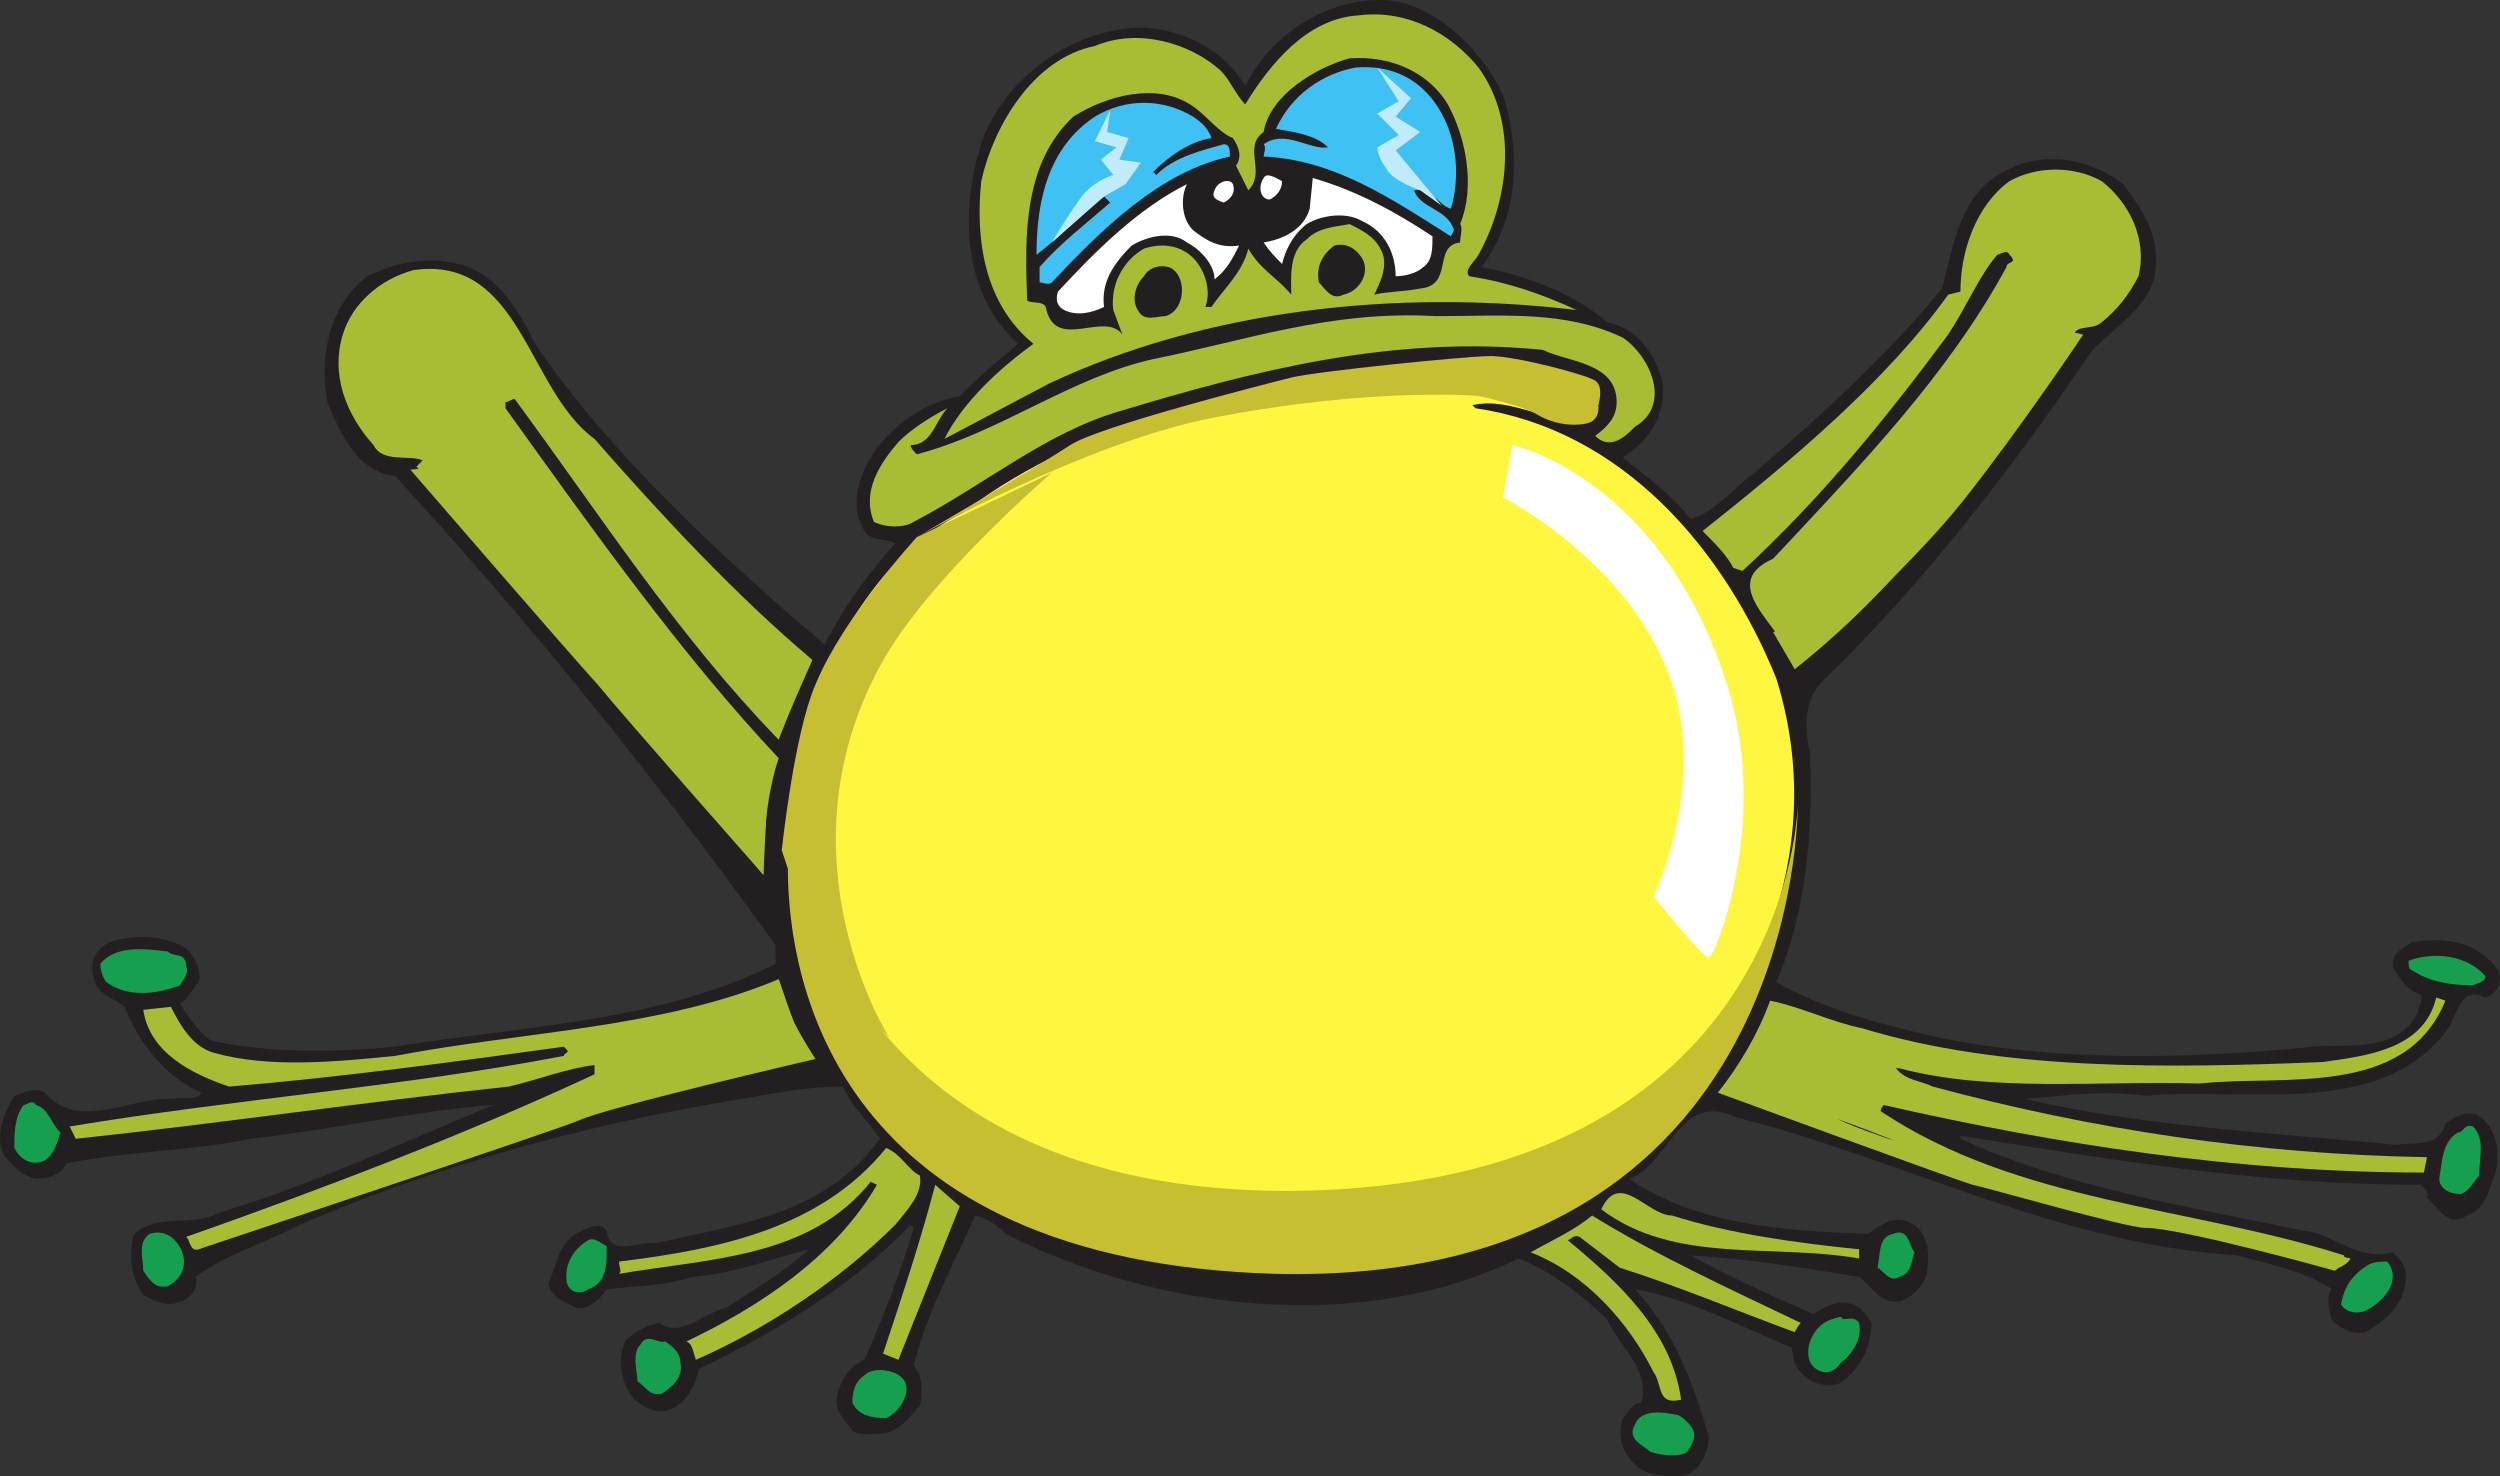
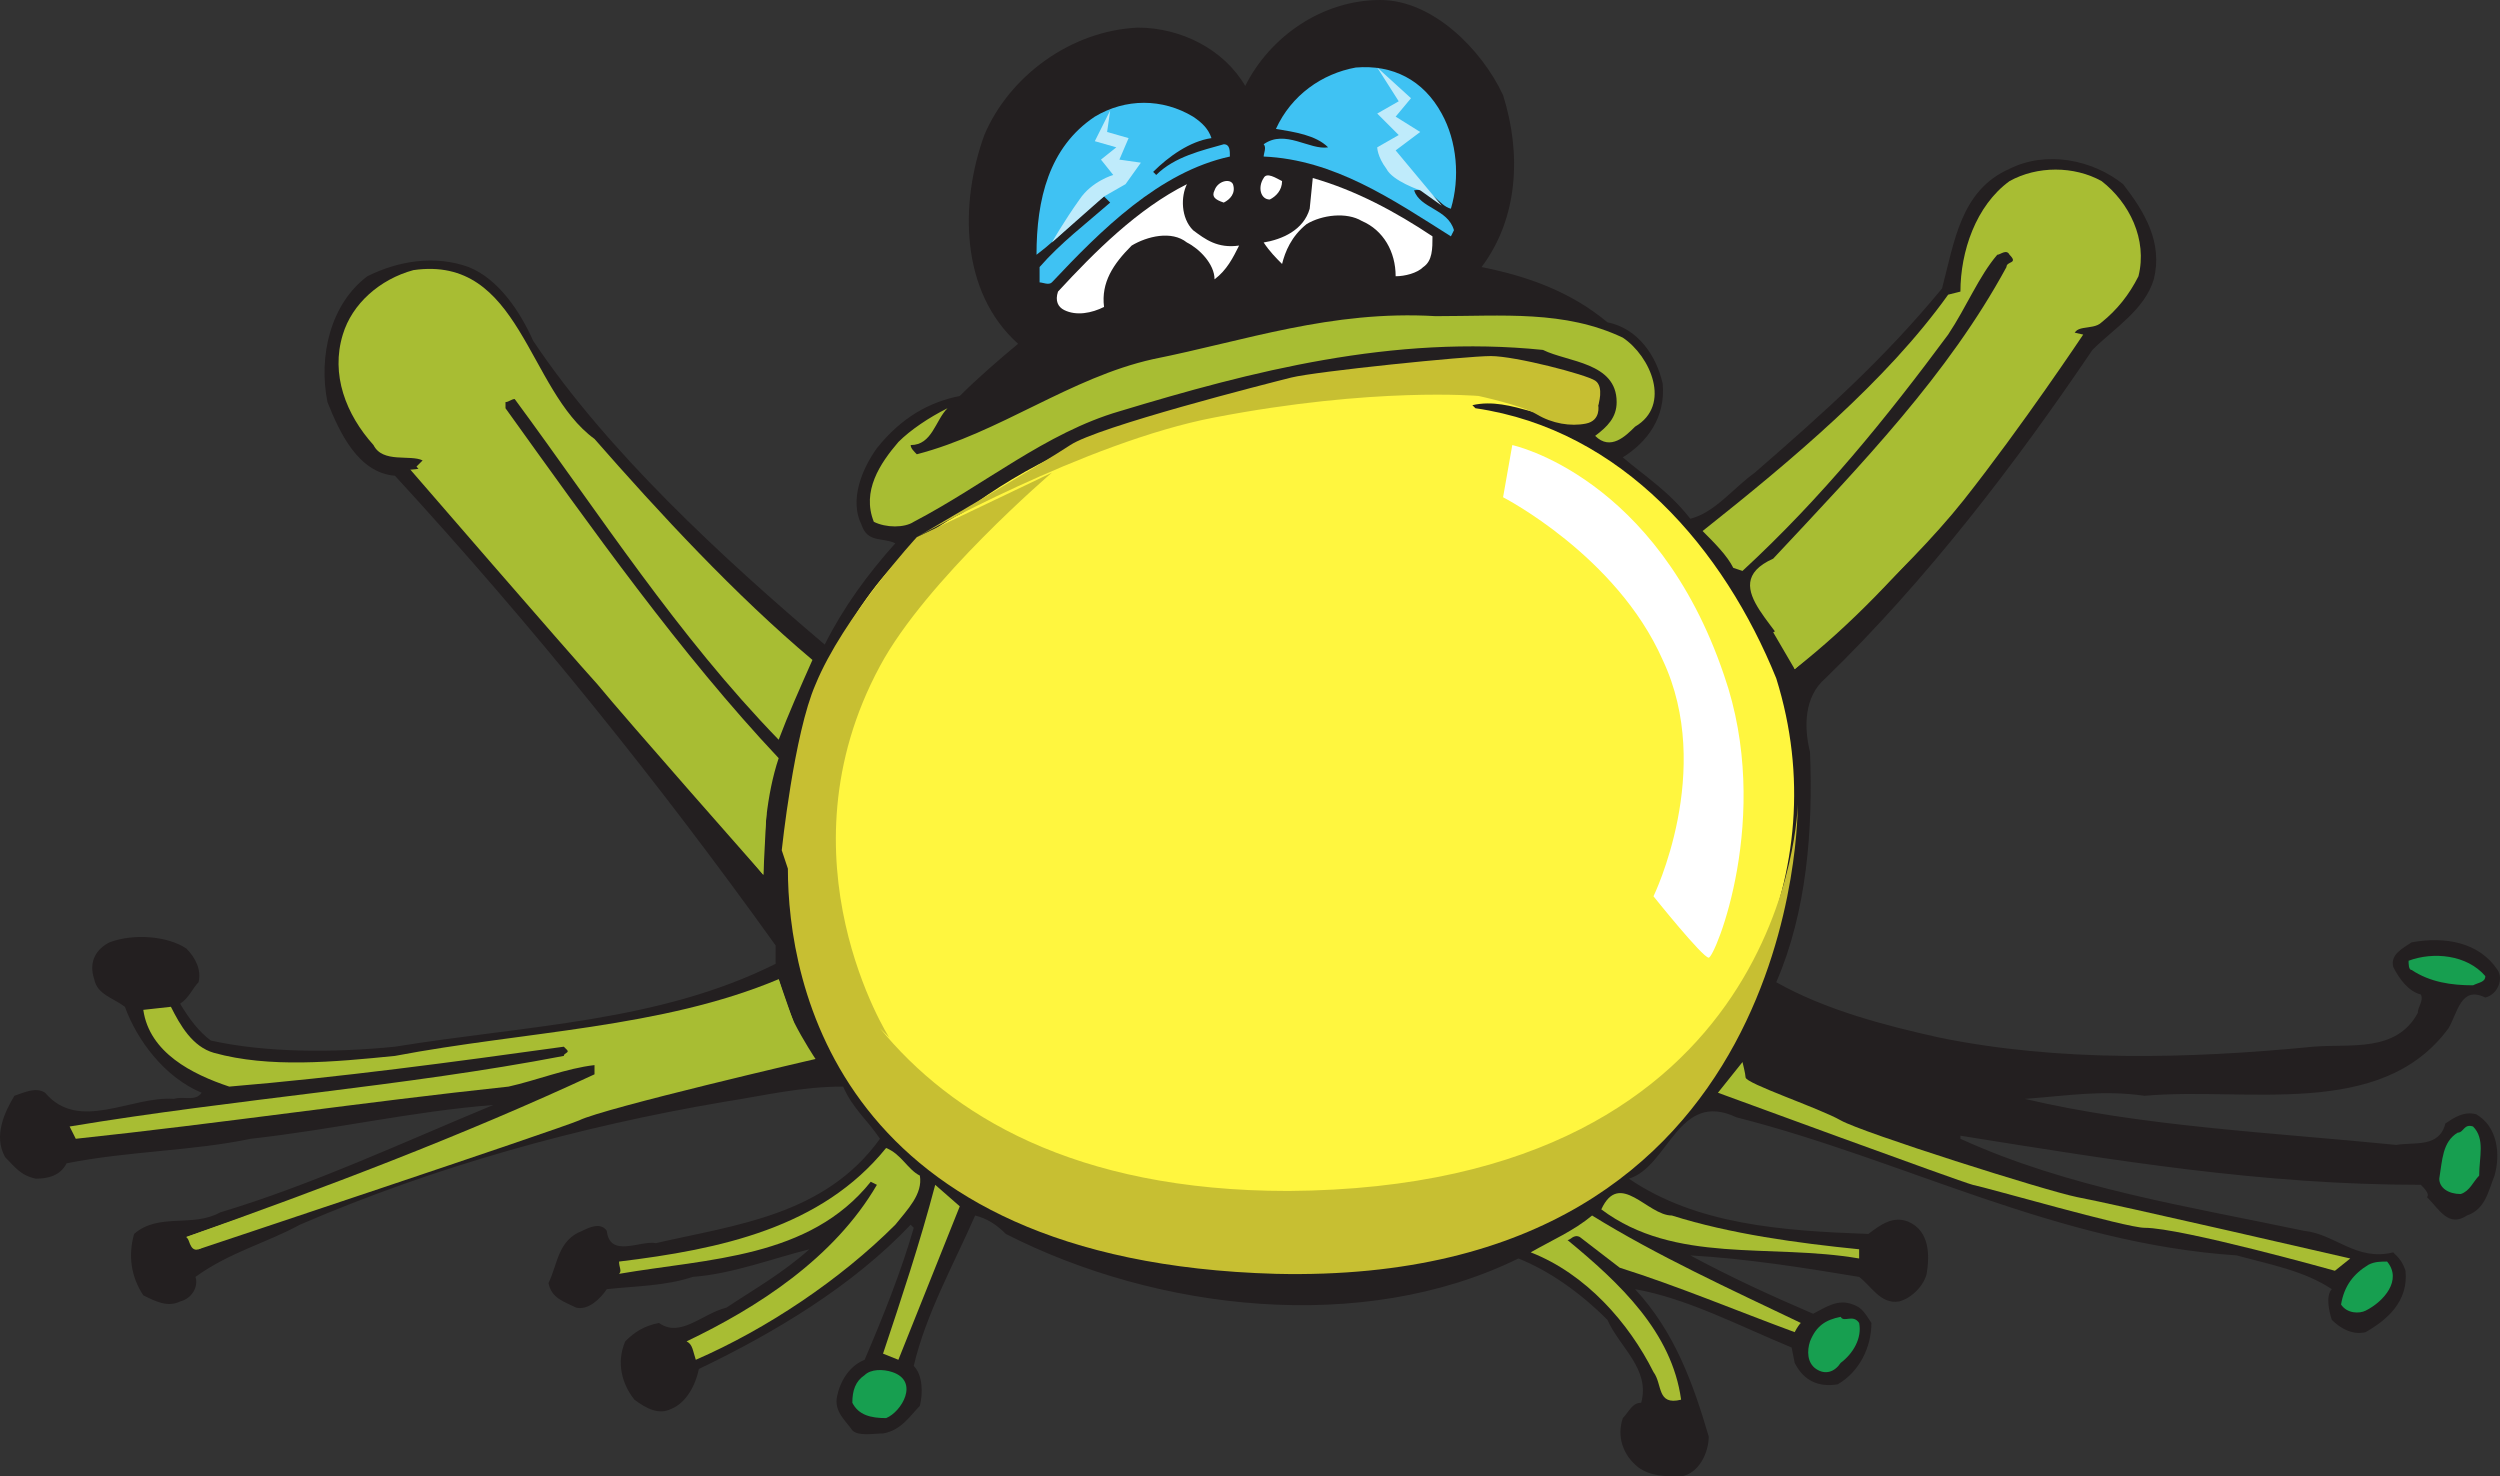
<svg xmlns="http://www.w3.org/2000/svg" width="610.851" height="360.75">
  <rect width="100%" height="100%" fill="#333333" stroke="none" />
  <path fill="#231f20" fill-rule="evenodd" d="M607.262 243.75c-6-3-6.75 3.75-9 7.5-16.5 22.5-49.5 14.25-74.25 16.5-10.5-1.5-18.75 0-29.25.75 28.5 6.75 60.75 8.25 90.75 11.25 4.5-.75 10.5.75 12-5.25 2.25-1.5 4.5-3 7.5-2.25 5.25 3 6 9.75 4.5 15-1.5 3.75-2.25 8.25-6.75 9.75-4.5 3-6.75-1.5-9.75-4.5.75-.75-.75-2.25-1.5-3-39 0-75-6-112.5-12v.75c26.25 12 55.5 16.5 84 22.5 7.5.75 12.75 7.5 21.75 5.25 1.5 1.5 2.25 2.25 3 4.5.75 7.5-4.5 12-9.75 15-3 .75-6-.75-8.25-3-.75-2.25-1.5-6 0-7.5-6.75-4.5-15-6-23.25-8.25-44.25-3-81-23.25-122.25-33.75-14.25-6.75-16.5 12-26.25 15 16.5 11.25 37.5 12.75 58.5 13.5 3-2.25 6-4.5 9.75-3 5.25 2.25 5.25 8.25 4.5 12.75-.75 3-3.75 6-6.75 6.75-4.5.75-6.75-3.75-9.75-6-13.5-2.25-27.75-4.5-41.25-5.25 9.75 5.25 19.5 9.75 30 14.25 3-1.5 6-3.75 9.75-2.25 2.25.75 3 2.25 4.5 4.5 0 6-3 12-8.25 15-4.5.75-8.25-.75-10.5-5.25l-.75-3.75c-12.75-5.25-25.5-12-38.25-14.25 9.75 10.5 14.25 23.25 18 36 0 3.75-2.25 9-6.75 9.75-3.75 0-7.5 0-10.5-2.25-3.75-3-5.25-7.5-3.75-12 1.5-1.5 2.25-3.75 4.5-3.75 2.25-8.25-5.25-13.5-8.25-20.25-6.75-6.75-14.25-12-21.75-15-38.25 18.75-88.5 12.75-125.25-6-2.25-2.25-4.5-3.75-7.5-4.5-5.25 12-12 24-15 36.75 2.25 2.25 2.25 6.75 1.5 9.75-2.25 2.25-4.5 6-9 6.75-2.25 0-6 .75-7.5-.75-1.5-2.25-4.5-4.5-3.75-8.25s3-7.5 6.75-9c4.5-10.5 9-21.75 12-32.25l-.75-.75c-14.25 15-33 26.25-51.75 35.25-.75 3.75-3 8.25-6.75 9.75-3 1.5-6 0-9-2.25-3-3.75-4.5-9-2.25-14.25 2.25-2.25 4.5-3.75 8.25-4.5 5.25 3.75 10.5-2.25 16.5-3.75 6.75-4.5 13.5-8.25 20.25-14.25-9 2.25-18.75 6-28.5 6.75-6.75 2.25-14.25 2.25-21 3-1.5 2.25-4.5 5.25-7.5 4.5-3-1.5-6-2.25-6.75-6 2.25-4.5 2.25-10.5 8.25-12.75 1.5-.75 4.5-2.25 6 0 .75 6.75 8.25 2.25 12 3 19.5-4.5 41.25-6.75 54.75-25.5-3-4.5-6.75-7.5-9-12.75-10.5 0-19.5 2.25-29.25 3.75-35.25 6-70.5 15.75-103.5 30-8.25 4.5-17.25 6.75-25.5 12.75.75 2.25-.75 5.25-3.75 6-3 1.5-6 0-9-1.5-3-4.5-3.75-9.75-2.25-15 6-5.25 14.25-1.5 21-5.25 22.5-6.75 45-17.25 66.75-26.25-19.5 1.5-39 6-59.25 8.25-14.25 3-30 3-45 6-1.5 3-4.5 3.75-7.5 3.75-3.75-.75-5.25-3-7.5-5.25-3-5.25 0-11.25 2.25-15 2.25-.75 5.25-2.25 7.5-.75 8.25 9.75 21 .75 31.5 1.5 2.25-.75 5.25.75 6.75-1.5-9-3.75-15.75-12.75-18.75-21-3-2.25-6.75-3-7.5-6.75-1.5-4.5.75-7.5 3.75-9 6-2.25 14.25-1.5 18.75 1.5 2.25 2.25 3.75 5.25 3 8.25-1.5 1.5-2.25 3.75-4.5 5.25 2.25 3.75 4.5 6.75 7.5 9 13.5 3 30 3 45 1.5 32.25-5.25 64.5-6 93-20.25V231c-28.5-39.75-59.25-78-93-114.75-9-.75-13.5-10.5-16.5-18-2.25-11.25.75-24 9.75-30.75 7.5-3.75 16.5-5.25 24.75-2.25 7.5 3 12.75 11.25 15.75 18 18 27 46.5 53.25 71.25 74.25 4.5-9 10.5-17.25 17.25-24.75-3-1.5-6.75 0-8.25-4.5-3-6 0-13.5 3.75-18.75 6-7.5 12.75-11.25 20.25-12.75 4.5-4.5 9.75-9 14.25-12.75-14.25-12.75-14.25-34.5-8.25-51 6-14.25 21-25.5 37.5-26.25 10.5 0 21 5.25 26.25 14.25 6-12 18.75-21 33-21 12.75 0 24.75 12 30 23.25 4.5 14.25 3.75 30-5.25 42 11.25 2.25 21.75 6 30.75 13.5 7.5 1.5 12 8.25 13.5 15 .75 8.25-3.75 14.25-9.75 18 5.25 4.5 11.25 8.25 16.5 15 6-1.5 10.5-7.5 15.75-11.25 17.25-15 31.5-27.75 45.75-45 3-11.25 4.5-24 16.5-29.25 9-4.5 20.25-2.25 27.75 3.75 5.25 6.75 9.75 14.25 7.5 23.25-2.25 7.5-9.75 12-15 17.25-18.75 27.75-40.5 56.25-65.25 80.25-5.25 4.5-5.25 12-3.75 18 .75 18.75-.75 39-8.25 56.25 12 6.75 26.25 10.5 39.75 13.5 29.25 6 60.75 5.25 91.5 2.25 9-.75 20.25 1.5 25.5-8.25 0-1.5 1.5-3 .75-4.5-3-.75-5.25-3.75-6.75-6.75-.75-3 2.25-4.5 4.5-6 8.25-1.5 16.5 0 21 6.75 1.5 2.25 0 6-3 6.75" />
  <path fill="#179f50" fill-rule="evenodd" d="M604.262 240.75c-5.25 0-10.5-.75-15-3.75-.75 0-.75-1.5-.75-2.25 6-2.25 14.25-1.5 18.75 3.75 0 1.5-1.5 1.5-3 2.25m-3 51c-3 0-5.25-1.5-5.25-3.75.75-4.5.75-9 4.5-11.25 1.5 0 1.5-2.25 3.75-1.5 3 3 1.5 7.5 1.5 12-1.5 1.5-2.25 3.75-4.5 4.5" />
-   <path fill="#a8bd33" fill-rule="evenodd" d="M537.512 264.75c-24.75-.75-51 2.25-73.5-3.75h-.75c2.25 3 6 3 9 4.5 39 10.5 78.75 16.5 120.75 17.25l-.75 3.75c-45 0-89.25-6.75-132-16.5-.75.75-.75 1.5-.75 1.5 33.75 22.5 75.75 23.25 113.25 35.25 0 .75.75.75 1.5.75 0 .75-2.25 2.25-3 2.25-34.5-15-76.5-12-109.5-31.5-13.5-5.25-27-10.5-42-11.25 5.25-6.75 9.75-14.25 12.75-22.5 7.5 1.5 15 5.25 22.5 6.75 34.5 10.5 75 9.75 112.5 8.25 10.5-1.5 24.75-3 27.75-15.75l2.25.75c-9.75 24-39.75 18-60 20.25" />
  <path fill="#179f50" fill-rule="evenodd" d="M578.012 320.25c-1.5.75-4.5.75-6-1.5.75-4.5 3-7.5 6.75-9.75 1.5-.75 3-.75 4.5-.75 3.75 4.5-.75 9.75-5.25 12" />
  <path fill="#a8bd33" fill-rule="evenodd" d="M513.512 78.75c-2.25 2.25-7.5 0-6.75 4.5-18.75 27.75-40.5 58.5-68.25 80.25-.75-9-20.25-20.25-5.25-27 21.75-23.25 42.75-45 57-71.25 0-1.5 3-.75.75-3-.75-1.5-2.25 0-3 0-4.5 5.25-7.5 12.75-12 19.5-15 20.25-30.75 39.75-50.25 57.75l-2.25-.75c-1.5-3-4.5-6-7.5-9 21.75-17.25 45-36.75 60-57.75l3-.75c0-9.75 3.75-21 12-27 6.75-3.75 15.75-3.75 22.5 0 6.75 5.25 11.25 14.25 9 23.25-2.25 4.5-5.25 8.25-9 11.25" />
-   <path fill="#179f50" fill-rule="evenodd" d="M464.012 312c-2.25 1.5-3.75-1.5-5.25-2.25.75-3 0-7.5 3.75-8.25 3.75-1.5 3.75 2.25 5.25 4.5-.75 2.25-.75 5.25-3.75 6" />
  <path fill="#a8bd33" fill-rule="evenodd" d="M454.262 307.5c-21.75-3.75-45 1.5-63-12 4.5-9.75 11.25 1.5 17.25 1.5 14.25 4.5 30.75 6.75 45.75 8.25v2.25" />
  <path fill="#179f50" fill-rule="evenodd" d="M449.762 333c-1.5 2.25-3.75 3-6 1.5s-2.25-4.5-1.5-6.75c1.5-3.75 3.75-5.25 7.5-6 .75 1.5 3-.75 4.5 1.5.75 3.75-1.5 7.5-4.5 9.75" />
  <path fill="#a8bd33" fill-rule="evenodd" d="M438.512 325.5c-14.25-5.25-28.5-11.25-42.75-15.75l-9.75-7.5c-1.5-.75-2.25.75-3 .75 12.75 10.5 25.5 22.5 27.75 39-6 1.5-4.5-3.75-6.75-6.75-6-12-16.5-24-30-29.25 5.25-3 10.5-5.25 15-9 15.75 9.75 33.75 18 51 26.25-.75.75-1.5 2.25-1.5 2.25" />
  <path fill="#fff63f" fill-rule="evenodd" d="M363.512 300c-48.75 17.25-109.5 10.5-146.25-31.5-25.5-24.75-28.5-61.5-20.25-93.75 7.5-19.5 18.75-39.75 38.25-49.5 31.5-24 69.75-30 108.75-36 15-.75 33-3 45.75 5.25 1.5 3 .75 6-.75 7.5-10.5 2.25-19.5-5.25-29.25-3l.75.75c36 5.25 60.75 34.5 73.5 66 15 48-10.5 93-47.25 121.5-7.5 4.5-15 9-23.25 12.75" />
-   <path fill="#179f50" fill-rule="evenodd" d="M412.262 354.75c-2.25 1.5-6.75.75-9 0-1.5-1.5-6-3-3.75-6.75 1.5-3.75 6.75-3 10.5-2.25 1.5.75 3 2.25 3.75 3.75.75 2.25-.75 3.75-1.5 5.25" />
  <path fill="#a8bd33" fill-rule="evenodd" d="M399.512 104.25c-2.25 2.25-6 6-9.75 2.25 3-2.25 5.25-4.5 5.25-8.25 0-9.75-12-9.75-18-12.75-36.75-3.75-71.25 5.25-103.5 15-18 5.25-33 18-50.25 27-2.25 1.5-6.75 1.5-9.75 0-3-7.5 1.5-14.25 6-19.5 3-3 7.5-6 12-8.25-3 3-3.75 9-9 9 0 .75.75 1.5 1.5 2.25 20.25-5.25 37.5-18.75 57.75-23.25 22.5-4.5 43.5-12 69-10.5 16.5 0 31.5-1.5 45.75 5.25 6.75 4.5 12 16.5 3 21.75" />
-   <path fill="#a8bd33" fill-rule="evenodd" d="m256.262 93.75-25.5 13.5c4.5-9 13.5-17.25 21.75-23.25-12-9.75-14.25-25.5-12.75-39.75 3-13.5 12.75-30 27.75-33 10.5-4.5 23.25-.75 30.75 6 2.25 2.25 3.75 6 6 8.25 6-9.75 15-21 27.75-21.75 12-1.5 22.5 4.5 29.25 12.75 9.75 13.5 7.5 32.25 0 45.75-.75 1.5-3.75 3.75-2.25 5.25 9.75 1.5 18 4.5 26.25 8.25-44.25-5.25-90.75 0-129 18" />
  <path fill="#231f20" fill-rule="evenodd" d="M356.762 59.25c-6.75.75-1.5 10.5-9.75 11.25-3.75.75-8.25.75-11.25 1.5 1.5-3 3.75-7.5 1.5-11.25-1.5-3-4.5-4.5-7.5-6-3.75.75-7.5.75-10.5 3.75-4.5 3-3.75 9.75-3.75 13.5-3.75-4.5-7.5-6-10.5-11.25-1.5 6-6 9.75-9 14.25h-1.5c1.5-3.75 0-9-3-12s-7.5-3.75-12-2.25c-5.25 3-8.25 9-7.5 15l2.25 6c-4.5-6-16.5 4.5-18.75-6.75-.75-1.5-3-.75-4.5-1.5-.75-16.5-.75-33.75 11.25-45 8.25-5.25 20.25-8.25 28.5-3 3.75 2.25 6.75 6.75 10.5 8.25 1.5 2.25 2.25 4.5.75 6.75l3 6c4.5-4.5-1.5-10.5 3.75-14.25 1.5-9 12.75-15.75 21-18 10.5-.75 19.5 3.75 24 11.25 4.5 8.25 6.75 20.25 3 29.25.75.75 0 3 0 4.5" />
  <path fill="#3fc2f3" fill-rule="evenodd" d="M354.512 51c-3-.75-4.5-5.25-9-4.5 1.5 4.5 8.25 4.5 9.75 9.75l-.75 1.5c-14.25-9-28.5-18.75-45.75-19.5 0-.75.75-2.25 0-3 5.25-3.75 11.25 1.5 15.75.75-3-3-8.25-3.75-12.75-4.5 3.75-8.25 11.25-13.5 19.5-15 9-.75 16.5 3 21 11.25 3.75 6.75 4.5 15.75 2.25 23.25" />
  <path fill="#fff" fill-rule="evenodd" d="M347.762 65.25c-1.5 1.5-4.5 2.25-6.75 2.25 0-6-3-11.25-8.25-13.5-3.75-2.25-9.75-1.5-13.5.75-3.75 3-5.25 6.75-6 9.75-1.5-1.5-3-3-4.5-5.25 4.5-.75 9.75-3 11.25-8.25l.75-7.5c10.5 3 20.25 8.25 29.25 14.25 0 3 0 6-2.25 7.5" />
  <path fill="#231f20" fill-rule="evenodd" d="M328.262 72c-3 1.5-4.5-1.5-6-3-.75-3.75.75-6.75 3.75-9 3-.75 5.25.75 6.75 3 2.25 3.75-.75 8.25-4.5 9" />
  <path fill="#fff" fill-rule="evenodd" d="M310.262 48.75c-2.25 0-3-3-1.5-5.25.75-1.5 3 0 4.5.75 0 2.25-1.5 3.75-3 4.5m-13.5 19.5c0-3.75-3.75-7.5-6.75-9-3.75-3-9.75-1.5-13.5.75-4.5 4.5-7.5 9-6.75 15-3 1.5-6.75 2.25-9.75.75-1.5-.75-2.25-2.25-1.5-4.5 9-9.75 19.5-20.25 31.5-26.25-1.5 3-1.5 8.25 1.5 11.25 3 2.25 6 4.5 11.25 3.75-1.5 3-3 6-6 8.25m2.25-18.75c-2.25-.75-3-1.5-2.25-3 .75-2.25 3.75-3 4.5-1.5.75 2.25-.75 3.75-2.25 4.5" />
  <path fill="#3fc2f3" fill-rule="evenodd" d="M300.512 38.25c-17.25 3.75-31.5 18-43.5 30.75-.75.75-2.25 0-3 0v-3.75c5.25-6 11.25-10.5 17.25-15.75l-1.5-1.5c-5.25 3.75-10.5 9.75-16.5 14.25 0-13.5 3-26.25 14.25-33.75 7.5-4.5 16.5-4.5 24 0 2.25 1.5 3.75 3 4.5 5.25-5.25.75-10.5 4.5-14.25 8.25l.75.75c4.5-4.5 11.25-6 16.5-7.5 1.5 0 1.5 1.5 1.5 3" />
  <path fill="#231f20" fill-rule="evenodd" d="M284.762 77.25c-2.25 0-5.25 1.5-6.75-1.5-1.5-2.25-.75-6 1.5-8.25.75-1.5 3-3 6-2.25 4.5 1.5 4.5 10.5-.75 12" />
  <path fill="#a8bd33" fill-rule="evenodd" d="M215.762 330.75c4.5-13.5 9-27 12.75-41.25l6 5.25-15 37.5-3.75-1.5m3-31.5c-13.5 13.5-31.5 25.5-48.75 33-.75-2.25-.75-3.75-2.25-4.5 17.25-8.25 36-20.25 46.5-38.25l-1.5-.75c-15 18.75-39.75 18.75-61.5 22.5.75-.75 0-1.5 0-3 24.75-3 49.5-8.25 65.25-27.75 3.75 1.5 5.25 5.25 8.25 6.75.75 4.5-3 8.25-6 12" />
  <path fill="#179f50" fill-rule="evenodd" d="M216.512 346.5c-3.75 0-6.75-.75-8.25-3.75 0-3 .75-5.25 3-6.75 1.5-1.5 4.5-1.5 6.75-.75 6.75 2.25 2.25 9.75-1.5 11.25" />
  <path fill="#a8bd33" fill-rule="evenodd" d="M48.512 305.25c-2.25.75-2.25-3-3-3 33.75-12 67.5-24.75 99.75-39.75v-2.25c-6.75.75-14.25 3.75-21 5.25-35.25 3.75-70.5 9-105.75 12.75l-1.5-3c40.5-6.75 81.75-9.75 120.75-17.25 0-.75 1.5-.75.75-1.5l-.75-.75c-27 3.75-54.75 7.5-81.75 9.75-9-3-19.5-8.25-21-18.75l6.75-.75c2.25 4.5 5.25 9.75 10.5 11.25 13.5 3.75 29.25 2.25 44.25.75 31.5-6 65.25-6.75 93.75-18.75l6.75 19.5c-52.5 10.5-100.5 23.25-148.5 46.5m141.75-124.5c-24.75-25.5-43.5-54.75-64.5-83.25-.75 0-1.5.75-2.25.75v1.5c21 29.25 42.75 60 66.75 85.5-3 9-3.75 19.5-3.75 28.5-27-33-56.25-66-84.75-99.75l1.5-1.5c-3-1.5-9.75.75-12-3.75-6.75-7.5-10.5-17.25-7.5-27 2.25-7.5 9-13.5 17.25-15.75 26.25-3.75 27.75 29.25 44.25 41.25 15.75 18 34.5 38.25 53.25 54-3 6.75-6 13.5-8.25 19.5" />
-   <path fill="#179f50" fill-rule="evenodd" d="M161.762 340.5c-3 .75-3.75-1.5-6-3 0-2.25-1.5-6.75.75-9 1.5-3 4.5 0 6-.75 2.25 1.5 3.75 3 3.75 5.25.75 3.75-2.25 6-4.5 7.5m-18-25.5c-2.25 1.5-4.5.75-5.25-1.5-.75-4.5 1.5-8.25 5.25-10.5 1.5-.75 3 .75 4.5 1.5 0 4.5 0 9-4.5 10.5m-99.75-74.25c-6 2.25-12.75 3-18-.75-.75-.75-1.5-3-1.5-4.5 3.75-4.5 10.5-3.75 16.5-3 1.5 1.5 4.5 0 4.5 3.75.75 1.5-.75 3-1.5 4.5m-3 73.5c-3 .75-4.5-1.5-6-3.75 0-3-1.5-6.75 1.5-9 4.5-1.5 7.5 2.25 8.25 5.25s-.75 6-3.75 7.5m-30-30.75c-3 1.5-6 0-7.5-3 0-3.75 0-7.5 2.25-10.5.75 0 2.25-1.5 3 0 3 .75 3.75 4.5 6 6.75-.75 2.25-1.5 5.25-3.75 6.75" />
  <path fill="#fff" fill-rule="evenodd" d="M369.512 108.75s35.25 7.5 51.75 56.25c12 34.5-2.25 69-3.75 69s-13.5-15-13.5-15 15-30.75 2.25-57.75c-11.25-25.5-39-39.75-39-39.75" />
  <path fill="#bfebfb" fill-rule="evenodd" d="m271.262 27-3.75 7.5 5.25 1.5-3.75 3 3 3.75s-5.25 1.5-8.25 6c-3.75 5.25-6.75 10.5-6.75 10.5L269.762 48l5.25-3 3.75-5.25-5.25-.75 2.25-5.25-5.25-1.5.75-5.25m65.25-10.5 8.25 7.5-3.75 4.5 6 3.75-6 4.5 11.25 13.5-5.25-3.75s-6.75-2.25-8.25-5.25c-2.25-3-2.25-5.25-2.25-5.25l5.25-3-5.25-5.25 5.25-3-5.25-8.25" />
  <path fill="#a8bd33" fill-rule="evenodd" d="M190.262 239.25s1.5 5.25 3.75 10.5c2.25 4.5 5.25 9 5.25 9s-51.75 12-57.75 15c-5.25 2.25-93 31.5-93 31.5l-3-3s90-31.5 96.75-32.25c6.75-1.5 36.75-10.5 40.5-14.25 3.75-4.5 7.5-16.5 7.5-16.5m235.5 20.25-6 7.5s59.25 21.75 62.25 22.5c3.75.75 37.5 10.5 42 10.5 9 0 46.5 10.5 46.5 10.5l3.75-3s-58.5-13.5-66.75-15c-7.5-1.5-52.5-15.75-57.75-18.75s-23.25-9-23.25-10.5c0-.75-.75-3.75-.75-3.75m-238.5-60.75-.75 15s-33.75-38.25-40.5-46.5c-7.5-8.25-45.75-52.5-45.75-52.5s1.5 0 5.25-.75c4.5-.75 7.5-1.5 7.5-1.5l3-2.25-6 6.75s30.75 34.5 34.5 39.75 27.75 33.75 31.5 36 11.25 6 11.25 6m246-44.25 5.25 9s27-23.25 41.25-41.25 29.25-40.5 29.25-40.5l-13.5-3 3.75 3s-19.5 31.5-24.75 38.25c-5.25 6-22.5 24.75-26.25 26.25s-15 8.25-15 8.25" />
  <path fill="#c7bf32" fill-rule="evenodd" d="M439.262 196.5s-1.5 93.75-124.5 94.5c-52.5 0-82.5-18.75-99.75-39.75l2.25 2.25s-27.75-43.5-2.25-90.75c11.25-21 42-47.25 42-47.25l-33 15.75s-18 19.5-24.75 36c-5.25 12-8.25 40.5-8.25 40.5l1.5 4.5c0 27.75 12 96 119.25 99 129 3 127.5-114.75 127.5-114.75" />
  <path fill="#c7bf32" fill-rule="evenodd" d="M361.262 96.75s10.5 2.25 14.25 4.5 8.25 3 12 2.25 3-4.5 3-4.5 1.5-4.5-.75-6-19.5-6-25.5-6-42.75 3.75-48.75 5.25-47.25 12-54 16.5-37.5 22.5-37.5 22.5 41.25-23.25 72.75-29.25c39-7.5 64.5-5.25 64.5-5.25" />
</svg>